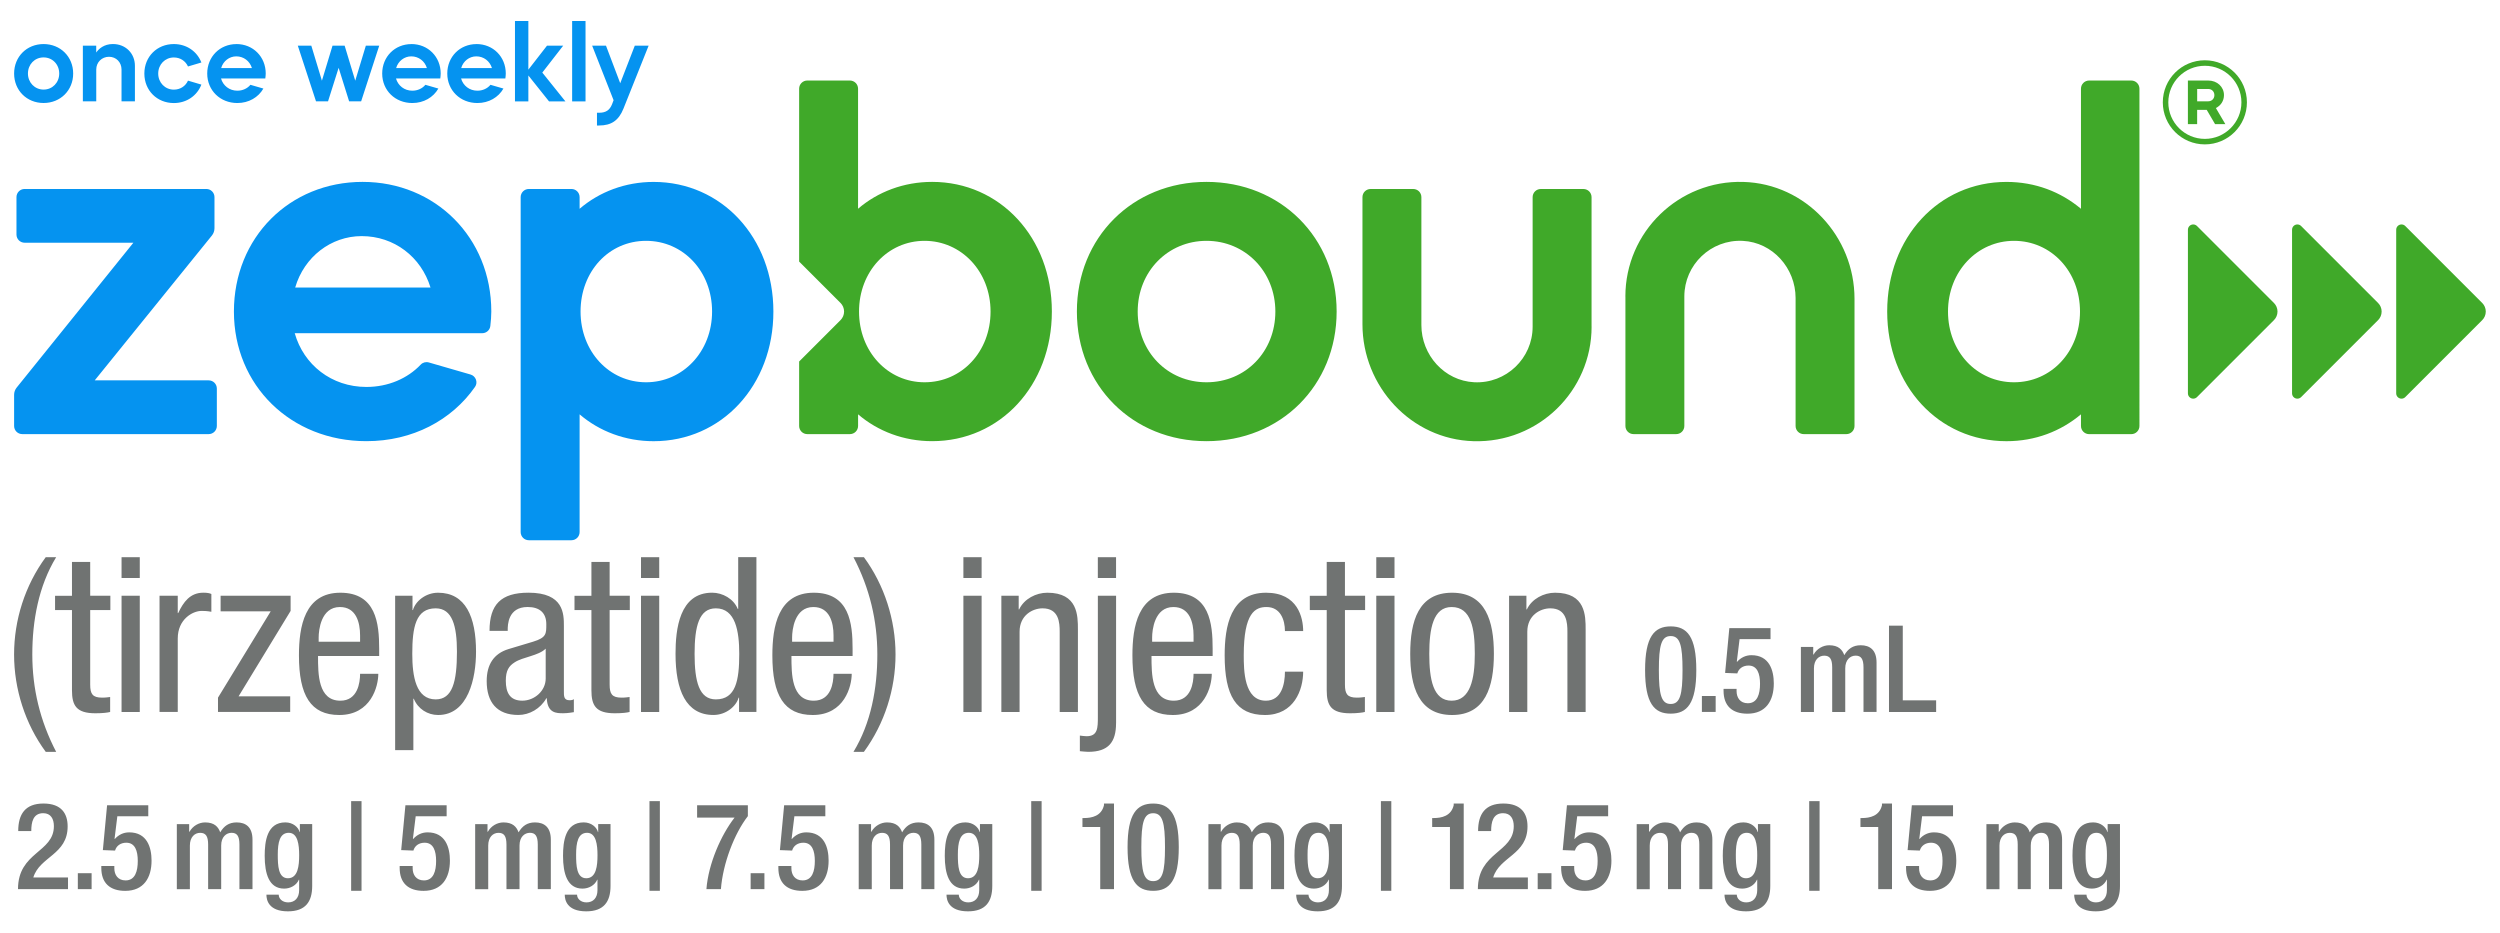
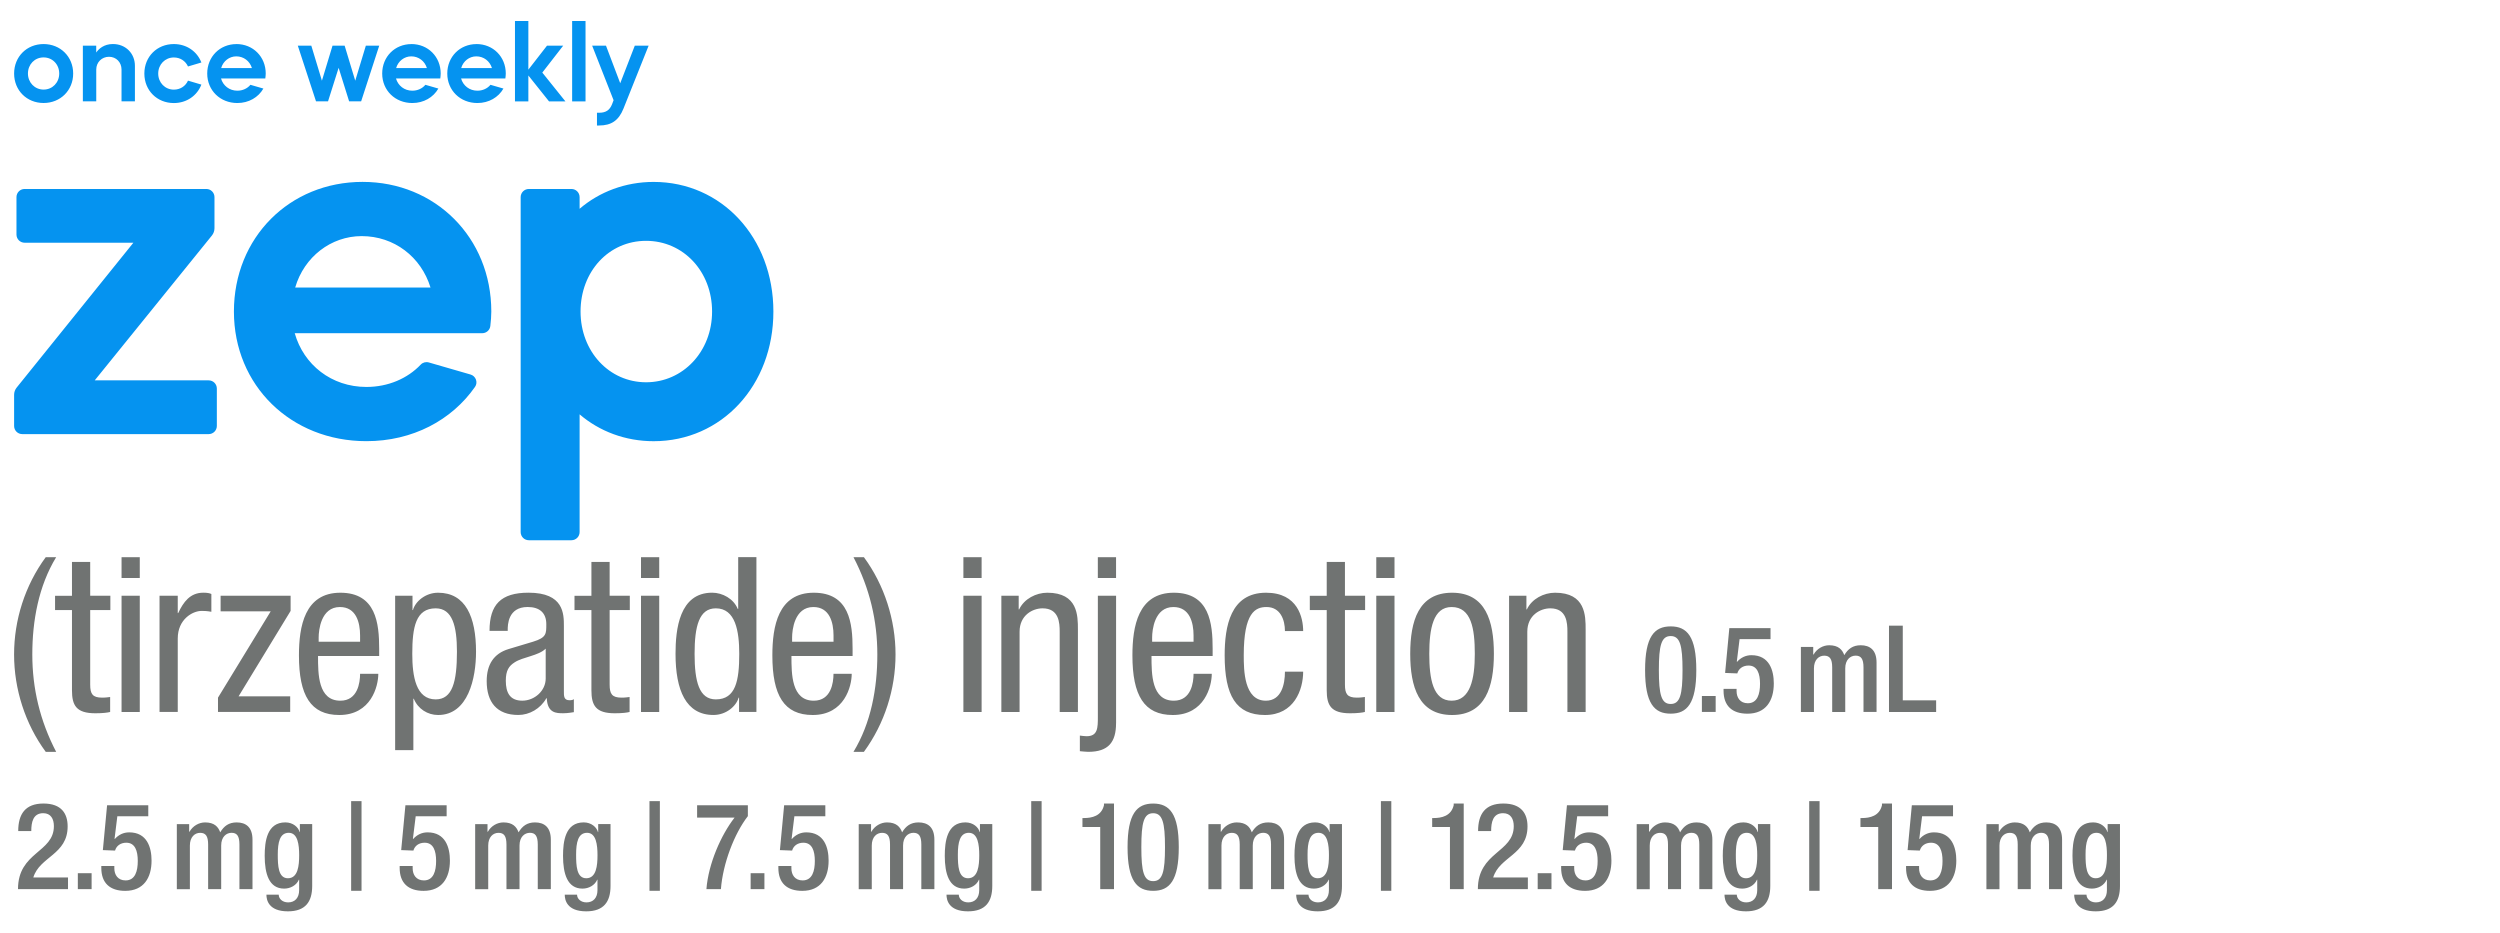
<svg xmlns="http://www.w3.org/2000/svg" id="Layer_1" version="1.1" viewBox="0 0 900 335.9">
  <defs>
    <style> .st0 { fill: #0593f0; } .st1 { fill: #707372; } .st2 { fill: #40a929; } </style>
  </defs>
  <path class="st1" d="M601.45,225.5c5.92,0,9.22,3.7,9.22,15.71s-3.31,15.71-9.22,15.71-9.22-3.7-9.22-15.71,3.31-15.71,9.22-15.71ZM601.45,253.43c3.35,0,4.26-3.31,4.26-12.22s-.91-12.23-4.26-12.23-4.26,3.31-4.26,12.23.91,12.22,4.26,12.22ZM612.68,250.56h4.96v5.74h-4.96v-5.74ZM620.47,247.99h4.7v.83c0,2.31,1.26,4.35,4.05,4.35,3.48,0,4.39-3.39,4.39-7s-.96-6.57-4.13-6.57c-2.09,0-3.57,1.13-4.05,2.83l-4.39-.17,1.52-16.14h14.83v3.96h-11.14l-1,8.09.09.09c1.35-1.52,3.13-2.39,5.18-2.39,6.44,0,8.05,5.44,8.05,10.18,0,6.18-2.83,10.88-9.48,10.88-5.53,0-8.61-2.83-8.61-8.27v-.65ZM648.32,232.9h4.44v2.74h.13c1.17-2.09,3.39-3.35,5.61-3.35,3.35,0,4.74,1.61,5.44,3.57,1.35-2.26,3.09-3.57,5.92-3.57,3.3,0,5.7,1.7,5.7,6.22v17.79h-4.7v-16.05c0-3.09-.91-4.22-2.83-4.22s-3.74,1.48-3.74,4.57v15.71h-4.7v-16.05c0-3.09-.91-4.22-2.87-4.22s-3.7,1.52-3.7,4.57v15.71h-4.7v-23.41ZM680.04,225.24h4.96v26.89h12.01v4.18h-16.97v-31.06ZM24.49,320.08H6.48c0-13.44,12.92-13.09,12.92-22.67,0-2.57-1.09-4.66-3.83-4.66-3.7,0-4.31,3.31-4.31,6.44h-4.7c0-6.09,2.52-9.92,9.09-9.92s8.7,3.74,8.7,8.22c0,10.22-10.05,10.83-12.36,18.4h12.49v4.18ZM28.02,314.34h4.96v5.74h-4.96v-5.74ZM36.46,311.77h4.7v.83c0,2.31,1.26,4.35,4.05,4.35,3.48,0,4.39-3.39,4.39-7s-.96-6.57-4.13-6.57c-2.09,0-3.57,1.13-4.05,2.83l-4.39-.17,1.52-16.14h14.83v3.96h-11.14l-1,8.09.09.09c1.35-1.52,3.13-2.39,5.18-2.39,6.44,0,8.05,5.44,8.05,10.18,0,6.18-2.83,10.88-9.48,10.88-5.53,0-8.61-2.83-8.61-8.27v-.65ZM63.66,296.68h4.44v2.74h.13c1.17-2.09,3.39-3.35,5.61-3.35,3.35,0,4.74,1.61,5.44,3.57,1.35-2.26,3.09-3.57,5.92-3.57,3.31,0,5.7,1.7,5.7,6.22v17.79h-4.7v-16.05c0-3.09-.91-4.22-2.83-4.22s-3.74,1.48-3.74,4.57v15.71h-4.7v-16.05c0-3.09-.91-4.22-2.87-4.22s-3.7,1.52-3.7,4.57v15.71h-4.7v-23.41ZM100.34,322.08c0,1.44,1.3,2.78,3.39,2.78,2.44,0,3.96-1.65,3.96-4.39v-3.79h-.09c-.87,2.04-3.05,3.22-5.31,3.22-5.44,0-7-5.35-7-11.79,0-5.13.78-12.05,7.44-12.05,2.78,0,4.7,1.78,5.13,3.48h.09v-2.87h4.44v22.27c0,5.7-2.44,9.14-8.74,9.14-6.96,0-7.74-4.09-7.74-6h4.44ZM103.65,316.17c3.65,0,4.05-4.61,4.05-8.31s-.48-8.05-3.74-8.05-3.96,3.48-3.96,7.83c0,4,.17,8.53,3.65,8.53ZM126.41,288.41h3.74v32.28h-3.74v-32.28ZM143.86,311.77h4.7v.83c0,2.31,1.26,4.35,4.05,4.35,3.48,0,4.39-3.39,4.39-7s-.96-6.57-4.13-6.57c-2.09,0-3.57,1.13-4.05,2.83l-4.39-.17,1.52-16.14h14.84v3.96h-11.14l-1,8.09.09.09c1.35-1.52,3.13-2.39,5.18-2.39,6.44,0,8.05,5.44,8.05,10.18,0,6.18-2.83,10.88-9.48,10.88-5.53,0-8.61-2.83-8.61-8.27v-.65ZM171.06,296.68h4.44v2.74h.13c1.17-2.09,3.39-3.35,5.61-3.35,3.35,0,4.74,1.61,5.44,3.57,1.35-2.26,3.09-3.57,5.92-3.57,3.31,0,5.7,1.7,5.7,6.22v17.79h-4.7v-16.05c0-3.09-.91-4.22-2.83-4.22s-3.74,1.48-3.74,4.57v15.71h-4.7v-16.05c0-3.09-.91-4.22-2.87-4.22s-3.7,1.52-3.7,4.57v15.71h-4.7v-23.41ZM207.74,322.08c0,1.44,1.31,2.78,3.39,2.78,2.44,0,3.96-1.65,3.96-4.39v-3.79h-.09c-.87,2.04-3.05,3.22-5.31,3.22-5.44,0-7-5.35-7-11.79,0-5.13.78-12.05,7.44-12.05,2.78,0,4.7,1.78,5.13,3.48h.09v-2.87h4.44v22.27c0,5.7-2.44,9.14-8.74,9.14-6.96,0-7.74-4.09-7.74-6h4.44ZM211.05,316.17c3.65,0,4.05-4.61,4.05-8.31s-.48-8.05-3.74-8.05-3.96,3.48-3.96,7.83c0,4,.17,8.53,3.66,8.53ZM233.81,288.41h3.74v32.28h-3.74v-32.28ZM250.96,289.89h18.27v3.92c-4.87,6.27-9,17.05-9.7,26.28h-5.22c.7-9.14,5.26-19.49,10.14-25.76h-13.49v-4.44ZM270.23,314.34h4.96v5.74h-4.96v-5.74ZM280.2,311.77h4.7v.83c0,2.31,1.26,4.35,4.05,4.35,3.48,0,4.39-3.39,4.39-7s-.96-6.57-4.13-6.57c-2.09,0-3.57,1.13-4.05,2.83l-4.39-.17,1.52-16.14h14.83v3.96h-11.14l-1,8.09.09.09c1.35-1.52,3.13-2.39,5.18-2.39,6.44,0,8.05,5.44,8.05,10.18,0,6.18-2.83,10.88-9.48,10.88-5.53,0-8.61-2.83-8.61-8.27v-.65ZM309.14,296.68h4.44v2.74h.13c1.17-2.09,3.39-3.35,5.61-3.35,3.35,0,4.74,1.61,5.44,3.57,1.35-2.26,3.09-3.57,5.92-3.57,3.31,0,5.7,1.7,5.7,6.22v17.79h-4.7v-16.05c0-3.09-.91-4.22-2.83-4.22s-3.74,1.48-3.74,4.57v15.71h-4.7v-16.05c0-3.09-.91-4.22-2.87-4.22s-3.7,1.52-3.7,4.57v15.71h-4.7v-23.41ZM345.17,322.08c0,1.44,1.3,2.78,3.39,2.78,2.44,0,3.96-1.65,3.96-4.39v-3.79h-.09c-.87,2.04-3.05,3.22-5.31,3.22-5.44,0-7-5.35-7-11.79,0-5.13.78-12.05,7.44-12.05,2.78,0,4.7,1.78,5.13,3.48h.09v-2.87h4.44v22.27c0,5.7-2.44,9.14-8.74,9.14-6.96,0-7.74-4.09-7.74-6h4.44ZM348.48,316.17c3.65,0,4.05-4.61,4.05-8.31s-.48-8.05-3.74-8.05-3.96,3.48-3.96,7.83c0,4,.17,8.53,3.66,8.53ZM371.24,288.41h3.74v32.28h-3.74v-32.28ZM396.08,320.08v-22.36h-6.4v-3.22h.48c2.96,0,6.35-.74,7.27-4.61v-.61h3.61v30.8h-4.96ZM415.14,289.28c5.92,0,9.22,3.7,9.22,15.71s-3.31,15.71-9.22,15.71-9.22-3.7-9.22-15.71,3.31-15.71,9.22-15.71ZM415.14,317.21c3.35,0,4.26-3.31,4.26-12.22s-.91-12.23-4.26-12.23-4.26,3.31-4.26,12.23.91,12.22,4.26,12.22ZM435.03,296.68h4.44v2.74h.13c1.17-2.09,3.39-3.35,5.61-3.35,3.35,0,4.74,1.61,5.44,3.57,1.35-2.26,3.09-3.57,5.92-3.57,3.31,0,5.7,1.7,5.7,6.22v17.79h-4.7v-16.05c0-3.09-.91-4.22-2.83-4.22s-3.74,1.48-3.74,4.57v15.71h-4.7v-16.05c0-3.09-.91-4.22-2.87-4.22s-3.7,1.52-3.7,4.57v15.71h-4.7v-23.41ZM471.06,322.08c0,1.44,1.31,2.78,3.39,2.78,2.44,0,3.96-1.65,3.96-4.39v-3.79h-.09c-.87,2.04-3.05,3.22-5.31,3.22-5.44,0-7-5.35-7-11.79,0-5.13.78-12.05,7.44-12.05,2.78,0,4.7,1.78,5.13,3.48h.09v-2.87h4.44v22.27c0,5.7-2.44,9.14-8.74,9.14-6.96,0-7.74-4.09-7.74-6h4.44ZM474.37,316.17c3.65,0,4.05-4.61,4.05-8.31s-.48-8.05-3.74-8.05-3.96,3.48-3.96,7.83c0,4,.17,8.53,3.66,8.53ZM497.13,288.41h3.74v32.28h-3.74v-32.28ZM521.98,320.08v-22.36h-6.4v-3.22h.48c2.96,0,6.35-.74,7.27-4.61v-.61h3.61v30.8h-4.96ZM550.04,320.08h-18.01c0-13.44,12.92-13.09,12.92-22.67,0-2.57-1.09-4.66-3.83-4.66-3.7,0-4.31,3.31-4.31,6.44h-4.7c0-6.09,2.52-9.92,9.09-9.92s8.7,3.74,8.7,8.22c0,10.22-10.05,10.83-12.36,18.4h12.49v4.18ZM553.57,314.34h4.96v5.74h-4.96v-5.74ZM562.01,311.77h4.7v.83c0,2.31,1.26,4.35,4.05,4.35,3.48,0,4.39-3.39,4.39-7s-.96-6.57-4.13-6.57c-2.09,0-3.57,1.13-4.05,2.83l-4.39-.17,1.52-16.14h14.83v3.96h-11.14l-1,8.09.09.09c1.35-1.52,3.13-2.39,5.18-2.39,6.44,0,8.05,5.44,8.05,10.18,0,6.18-2.83,10.88-9.48,10.88-5.53,0-8.62-2.83-8.62-8.27v-.65ZM589.21,296.68h4.44v2.74h.13c1.17-2.09,3.39-3.35,5.61-3.35,3.35,0,4.74,1.61,5.44,3.57,1.35-2.26,3.09-3.57,5.92-3.57,3.31,0,5.7,1.7,5.7,6.22v17.79h-4.7v-16.05c0-3.09-.91-4.22-2.83-4.22s-3.74,1.48-3.74,4.57v15.71h-4.7v-16.05c0-3.09-.91-4.22-2.87-4.22s-3.7,1.52-3.7,4.57v15.71h-4.7v-23.41ZM625.25,322.08c0,1.44,1.3,2.78,3.39,2.78,2.44,0,3.96-1.65,3.96-4.39v-3.79h-.09c-.87,2.04-3.05,3.22-5.31,3.22-5.44,0-7-5.35-7-11.79,0-5.13.78-12.05,7.44-12.05,2.78,0,4.7,1.78,5.13,3.48h.09v-2.87h4.44v22.27c0,5.7-2.44,9.14-8.74,9.14-6.96,0-7.74-4.09-7.74-6h4.44ZM628.55,316.17c3.65,0,4.05-4.61,4.05-8.31s-.48-8.05-3.74-8.05-3.96,3.48-3.96,7.83c0,4,.17,8.53,3.66,8.53ZM651.31,288.41h3.74v32.28h-3.74v-32.28ZM676.16,320.08v-22.36h-6.4v-3.22h.48c2.96,0,6.35-.74,7.27-4.61v-.61h3.61v30.8h-4.96ZM686.17,311.77h4.7v.83c0,2.31,1.26,4.35,4.05,4.35,3.48,0,4.39-3.39,4.39-7s-.96-6.57-4.13-6.57c-2.09,0-3.57,1.13-4.05,2.83l-4.39-.17,1.52-16.14h14.83v3.96h-11.14l-1,8.09.09.09c1.35-1.52,3.13-2.39,5.18-2.39,6.44,0,8.05,5.44,8.05,10.18,0,6.18-2.83,10.88-9.48,10.88-5.53,0-8.61-2.83-8.61-8.27v-.65ZM715.11,296.68h4.44v2.74h.13c1.17-2.09,3.39-3.35,5.61-3.35,3.35,0,4.74,1.61,5.44,3.57,1.35-2.26,3.09-3.57,5.92-3.57,3.31,0,5.7,1.7,5.7,6.22v17.79h-4.7v-16.05c0-3.09-.91-4.22-2.83-4.22s-3.74,1.48-3.74,4.57v15.71h-4.7v-16.05c0-3.09-.91-4.22-2.87-4.22s-3.7,1.52-3.7,4.57v15.71h-4.7v-23.41ZM751.14,322.08c0,1.44,1.3,2.78,3.39,2.78,2.44,0,3.96-1.65,3.96-4.39v-3.79h-.09c-.87,2.04-3.05,3.22-5.31,3.22-5.44,0-7-5.35-7-11.79,0-5.13.78-12.05,7.44-12.05,2.78,0,4.7,1.78,5.13,3.48h.09v-2.87h4.44v22.27c0,5.7-2.44,9.14-8.74,9.14-6.96,0-7.74-4.09-7.74-6h4.44ZM754.45,316.17c3.65,0,4.05-4.61,4.05-8.31s-.48-8.05-3.74-8.05-3.96,3.48-3.96,7.83c0,4,.17,8.53,3.66,8.53ZM20.22,200.58c-6.32,10.38-8.59,22.87-8.59,35.04s2.73,23.81,8.59,35.05h-3.75c-7.42-10.07-11.4-22.63-11.4-35.05s3.9-24.82,11.4-35.04h3.75ZM25.91,202.29h6.56v12.18h7.26v5.15h-7.26v26.85c0,3.36.86,4.68,4.29,4.68,1.48,0,2.19-.16,2.89-.23v5.39c-.86.23-2.58.47-5.31.47-6.87,0-8.43-2.81-8.43-8.27v-28.88h-6.09v-5.15h6.09v-12.18ZM43.76,200.58h6.56v7.49h-6.56v-7.49ZM43.76,214.47h6.56v41.84h-6.56v-41.84ZM57.43,214.47h6.56v6.24h.16c1.87-3.98,4.29-7.34,9.05-7.34,1.33,0,2.26.16,2.89.47v6.4c-.62-.08-1.4-.31-3.51-.31-3.28,0-8.59,3.04-8.59,9.91v26.46h-6.56v-41.84ZM79.41,214.47h25.21v5.46l-18.73,30.75h18.58v5.62h-25.99v-5.15l18.97-31.06h-18.03v-5.62ZM114.49,236.17c0,6.48,0,16.08,8.04,16.08,6.24,0,7.1-6.48,7.1-9.68h6.56c0,4.45-2.58,14.83-14.05,14.83-10.3,0-14.52-7.02-14.52-21.46,0-10.38,2.03-22.56,14.91-22.56s13.97,11.08,13.97,20.14v2.65h-22.01ZM129.63,231.02v-2.26c0-4.68-1.41-10.23-7.26-10.23-6.87,0-7.65,8.43-7.65,10.93v1.56h14.91ZM142.26,214.47h6.24v5.15h.16c.86-3.12,4.53-6.24,9.05-6.24,9.91,0,13.66,8.74,13.66,21.23,0,9.52-2.81,22.79-13.66,22.79-3.75,0-7.26-2.19-8.74-5.85h-.16v18.5h-6.56v-55.57ZM156.85,251.78c6.01,0,7.65-6.32,7.65-17.17,0-9.21-1.64-15.61-7.65-15.61-7.18,0-8.43,6.79-8.43,16.39,0,8.12,1.33,16.39,8.43,16.39ZM176.23,227.11c0-9.44,4.06-13.74,14.05-13.74,12.72,0,12.72,7.65,12.72,12.02v23.34c0,1.79-.08,3.36,2.03,3.36.86,0,1.25-.16,1.56-.39v4.68c-.55.08-2.19.39-3.82.39-2.42,0-5.7,0-5.93-5.39h-.16c-2.11,3.75-6.09,6.01-10.07,6.01-7.81,0-11.4-4.68-11.4-12.18,0-5.93,2.5-9.91,7.88-11.55l8.82-2.65c4.84-1.48,4.76-2.89,4.76-6.32,0-3.98-2.34-6.17-6.71-6.17-7.18,0-7.18,6.63-7.18,8.2v.39h-6.56ZM196.45,233.51c-2.58,2.58-8.19,2.97-11.16,4.92-2.11,1.33-3.2,2.97-3.2,6.63,0,4.29,1.48,7.18,5.93,7.18s8.43-3.59,8.43-7.96v-10.77ZM212.91,202.29h6.56v12.18h7.26v5.15h-7.26v26.85c0,3.36.86,4.68,4.29,4.68,1.48,0,2.19-.16,2.89-.23v5.39c-.86.23-2.58.47-5.31.47-6.87,0-8.43-2.81-8.43-8.27v-28.88h-6.09v-5.15h6.09v-12.18ZM230.76,200.58h6.56v7.49h-6.56v-7.49ZM230.76,214.47h6.56v41.84h-6.56v-41.84ZM272.3,256.3h-6.24v-5.15h-.16c-.86,3.12-4.53,6.24-9.05,6.24-9.91,0-13.66-8.9-13.66-22.01,0-8.74,1.33-22.01,13.19-22.01,3.75,0,7.73,2.19,9.21,5.85h.16v-18.65h6.56v55.73ZM257.7,251.78c7.18,0,8.43-6.79,8.43-16.39,0-8.12-1.33-16.39-8.43-16.39-6.01,0-7.65,6.4-7.65,16.39s1.64,16.39,7.65,16.39ZM284.92,236.17c0,6.48,0,16.08,8.04,16.08,6.25,0,7.1-6.48,7.1-9.68h6.56c0,4.45-2.58,14.83-14.05,14.83-10.3,0-14.52-7.02-14.52-21.46,0-10.38,2.03-22.56,14.91-22.56s13.97,11.08,13.97,20.14v2.65h-22.01ZM300.07,231.02v-2.26c0-4.68-1.41-10.23-7.26-10.23-6.87,0-7.65,8.43-7.65,10.93v1.56h14.91ZM307.25,270.67c6.32-10.38,8.59-22.87,8.59-35.05s-2.73-23.81-8.59-35.04h3.75c7.41,10.07,11.39,22.63,11.39,35.04s-3.9,24.82-11.39,35.05h-3.75ZM346.82,200.58h6.56v7.49h-6.56v-7.49ZM346.82,214.47h6.56v41.84h-6.56v-41.84ZM360.49,214.47h6.24v4.92h.16c1.8-3.82,6.09-6.01,10.15-6.01,11.01,0,11.01,8.27,11.01,13.27v29.66h-6.56v-28.88c0-3.2-.23-8.43-6.17-8.43-3.51,0-8.27,2.42-8.27,8.43v28.88h-6.56v-41.84ZM401.78,260.36c0,6.87-2.81,10.3-9.99,10.3-1.01,0-2.03-.16-3.04-.23v-5.62c.86.08,1.56.23,2.42.23,4.06,0,4.06-3.04,4.06-7.02v-43.55h6.56v45.89ZM401.78,208.07h-6.56v-7.49h6.56v7.49ZM414.54,236.17c0,6.48,0,16.08,8.04,16.08,6.24,0,7.1-6.48,7.1-9.68h6.56c0,4.45-2.58,14.83-14.05,14.83-10.3,0-14.52-7.02-14.52-21.46,0-10.38,2.03-22.56,14.91-22.56s13.97,11.08,13.97,20.14v2.65h-22.01ZM429.68,231.02v-2.26c0-4.68-1.41-10.23-7.26-10.23-6.87,0-7.65,8.43-7.65,10.93v1.56h14.91ZM462.58,227.19c0-4.06-1.64-8.66-6.63-8.66-4.06,0-8.2,2.03-8.2,17.33,0,5.39.08,16.39,7.96,16.39,5.62,0,6.87-5.93,6.87-10.46h6.56c0,6.56-3.28,15.61-13.74,15.61s-14.52-7.02-14.52-21.46c0-10.38,2.03-22.56,14.91-22.56,11.47,0,13.35,9.05,13.35,13.81h-6.56ZM477.62,202.29h6.56v12.18h7.26v5.15h-7.26v26.85c0,3.36.86,4.68,4.29,4.68,1.48,0,2.19-.16,2.89-.23v5.39c-.86.23-2.58.47-5.31.47-6.87,0-8.43-2.81-8.43-8.27v-28.88h-6.09v-5.15h6.09v-12.18ZM495.46,200.58h6.56v7.49h-6.56v-7.49ZM495.46,214.47h6.56v41.84h-6.56v-41.84ZM522.74,213.38c12.1,0,15.06,10.22,15.06,22.01s-3.04,22.01-15.06,22.01-15.06-10.23-15.06-22.01,2.97-22.01,15.06-22.01ZM530.93,235.39c0-9.05-1.25-16.86-8.35-16.86-6.64,0-8.04,7.81-8.04,16.86s1.33,16.86,8.04,16.86,8.35-7.81,8.35-16.86ZM543.27,214.47h6.24v4.92h.16c1.79-3.82,6.09-6.01,10.15-6.01,11.01,0,11.01,8.27,11.01,13.27v29.66h-6.56v-28.88c0-3.2-.23-8.43-6.17-8.43-3.51,0-8.27,2.42-8.27,8.43v28.88h-6.56v-41.84Z" />
  <path class="st0" d="M48.02,87.38H8.87c-1.62,0-2.94-1.31-2.94-2.94v-13.48c0-1.62,1.31-2.93,2.93-2.93h65.42c1.62,0,2.93,1.31,2.93,2.93v11.21c0,.95-.33,1.87-.92,2.61l-42.19,52.15h41.02c1.62,0,2.94,1.31,2.94,2.94v13.47c0,1.62-1.31,2.94-2.94,2.94H8.01c-1.62,0-2.93-1.31-2.93-2.93v-11.22c0-.95.32-1.86.92-2.6l42.02-52.15ZM130.54,65.48c26.14,0,46.33,20.03,46.33,46.67,0,1.7-.15,3.47-.35,5.21-.17,1.48-1.43,2.59-2.92,2.59h-67.5c3.22,11.37,13.24,19.35,25.8,19.35,7.84,0,14.81-3.04,19.57-8.05.74-.78,1.87-1.07,2.91-.77l15,4.34c1.91.55,2.77,2.82,1.63,4.45-8.37,11.99-22.46,19.55-39.11,19.55-27.15,0-47.69-20.03-47.69-46.67s20.03-46.67,46.33-46.67ZM106.27,103.5h48.71c-3.39-11.03-13.07-18.5-24.78-18.5-11.03,0-20.71,7.47-23.93,18.5ZM190.38,68.03h15.34c1.62,0,2.94,1.31,2.94,2.94v4.19c7.13-6.11,16.46-9.67,26.65-9.67,24.44,0,43.11,20.03,43.11,46.67s-18.67,46.67-43.11,46.67c-10.18,0-19.52-3.56-26.65-9.67v42.38c0,1.62-1.31,2.94-2.94,2.94h-15.34c-1.62,0-2.94-1.31-2.94-2.94v-120.57c0-1.62,1.31-2.94,2.94-2.94ZM209,112.16c0,14.43,10.35,25.46,23.59,25.46s23.76-11.03,23.76-25.46-10.35-25.46-23.76-25.46-23.59,11.03-23.59,25.46ZM26.34,26.47c0,6.06-4.59,10.61-10.65,10.61s-10.61-4.55-10.61-10.61,4.55-10.61,10.61-10.61,10.65,4.55,10.65,10.61ZM15.69,32.25c3.2,0,5.63-2.51,5.63-5.79s-2.43-5.79-5.63-5.79-5.63,2.51-5.63,5.79,2.47,5.79,5.63,5.79ZM34.64,16.43v2.47c.89-1.27,2.74-3.05,6.02-3.05,4.55,0,7.91,3.36,7.91,7.83v12.81h-4.82v-11.46c0-2.62-1.93-4.59-4.51-4.59s-4.59,1.97-4.59,4.59v11.46h-4.82v-20.06h4.82ZM51.97,26.47c0-6.06,4.55-10.61,10.61-10.61,4.63,0,8.37,2.66,9.92,6.64l-4.82,1.43c-.89-1.97-2.78-3.24-5.09-3.24-3.16,0-5.63,2.51-5.63,5.79s2.47,5.79,5.63,5.79c2.32,0,4.21-1.27,5.09-3.24l4.82,1.43c-1.54,3.97-5.29,6.64-9.92,6.64-6.06,0-10.61-4.55-10.61-10.61ZM85.13,15.86c5.94,0,10.53,4.55,10.53,10.61,0,.58-.08,1.2-.15,1.78h-15.94c.73,2.58,3.01,4.4,5.87,4.4,1.93,0,3.63-.81,4.71-2.12l4.67,1.35c-1.81,3.16-5.25,5.21-9.38,5.21-6.17,0-10.84-4.55-10.84-10.61s4.55-10.61,10.53-10.61ZM79.62,24.5h11.07c-.77-2.51-2.97-4.21-5.63-4.21-2.51,0-4.71,1.7-5.44,4.21ZM112.07,16.43l3.82,12.62,3.82-12.62h4.36l3.82,12.62,3.82-12.62h4.82l-6.52,20.06h-4.32l-3.78-12.08-3.82,12.08h-4.32l-6.56-20.06h4.86ZM148.12,15.86c5.94,0,10.53,4.55,10.53,10.61,0,.58-.08,1.2-.15,1.78h-15.94c.73,2.58,3.01,4.4,5.87,4.4,1.93,0,3.63-.81,4.71-2.12l4.67,1.35c-1.81,3.16-5.25,5.21-9.38,5.21-6.17,0-10.84-4.55-10.84-10.61s4.55-10.61,10.53-10.61ZM142.61,24.5h11.07c-.77-2.51-2.97-4.21-5.63-4.21-2.51,0-4.71,1.7-5.44,4.21ZM171.55,15.86c5.94,0,10.53,4.55,10.53,10.61,0,.58-.08,1.2-.15,1.78h-15.94c.73,2.58,3.01,4.4,5.87,4.4,1.93,0,3.63-.81,4.71-2.12l4.67,1.35c-1.81,3.16-5.25,5.21-9.38,5.21-6.17,0-10.84-4.55-10.84-10.61s4.55-10.61,10.53-10.61ZM166.03,24.5h11.07c-.77-2.51-2.97-4.21-5.63-4.21-2.51,0-4.71,1.7-5.44,4.21ZM190.21,7.56v17.52l6.71-8.64h5.83l-7.52,9.69,8.33,10.38h-5.9l-7.45-9.34v9.34h-4.82V7.56h4.82ZM205.97,7.56h4.82v28.94h-4.82V7.56ZM218.15,16.43l5.13,13.54,5.25-13.54h4.98l-9.07,22.69c-1.7,4.24-4.36,6.06-8.76,6.06h-.77v-4.59h.77c2.43,0,3.82-.93,4.67-3.09l.54-1.43-7.72-19.64h4.98Z" />
-   <path class="st2" d="M862.63,82.71c0-1.05.85-1.91,1.91-1.91.53,0,1,.21,1.35.56l27.71,27.71c.79.79,1.28,1.88,1.28,3.09s-.49,2.3-1.28,3.09l-27.71,27.71c-.35.35-.82.56-1.35.56-1.05,0-1.91-.85-1.91-1.91v-58.9ZM825.14,141.61c0,1.05.85,1.91,1.91,1.91.53,0,1-.21,1.35-.56l27.71-27.71c.79-.79,1.28-1.88,1.28-3.09s-.49-2.3-1.28-3.09l-27.71-27.71c-.35-.35-.82-.56-1.35-.56-1.05,0-1.91.85-1.91,1.91v58.9ZM787.65,141.61c0,1.05.85,1.91,1.91,1.91.53,0,1-.21,1.35-.56l27.71-27.71c.79-.79,1.28-1.88,1.28-3.09s-.49-2.3-1.28-3.09l-27.71-27.71c-.35-.35-.82-.56-1.35-.56-1.05,0-1.91.85-1.91,1.91v58.9ZM434.35,65.48c-26.65,0-46.67,20.03-46.67,46.67s20.03,46.67,46.67,46.67,46.84-20.03,46.84-46.67-20.2-46.67-46.84-46.67ZM409.57,112.16c0-14.43,10.86-25.46,24.78-25.46s24.78,11.03,24.78,25.46-10.69,25.46-24.78,25.46-24.78-11.03-24.78-25.46ZM679.39,112.16c0,26.65,18.5,46.67,42.94,46.67,10.35,0,19.52-3.56,26.82-9.67v4.19c0,1.62,1.31,2.94,2.94,2.94h15.17c1.62,0,2.94-1.31,2.94-2.94V31.93c0-1.62-1.31-2.94-2.94-2.94h-15.17c-1.62,0-2.94,1.31-2.94,2.94v43.23c-7.3-6.11-16.46-9.67-26.82-9.67-24.44,0-42.94,20.03-42.94,46.67ZM725.04,86.7c13.41,0,23.76,11.03,23.76,25.46s-10.35,25.46-23.76,25.46-23.76-11.03-23.76-25.46,10.52-25.46,23.76-25.46ZM335.55,65.48c-10.18,0-19.52,3.56-26.65,9.67V31.93c0-1.62-1.31-2.94-2.94-2.94h-15.34c-1.62,0-2.93,1.31-2.93,2.93v62.24l14.9,14.9c.79.79,1.28,1.88,1.28,3.09s-.49,2.3-1.28,3.09l-14.9,14.9v23.2c0,1.62,1.31,2.94,2.94,2.94h15.34c1.62,0,2.94-1.31,2.94-2.94v-4.19c7.13,6.11,16.46,9.67,26.65,9.67,24.44,0,43.11-20.03,43.11-46.67s-18.67-46.67-43.11-46.67ZM332.84,137.62c-13.24,0-23.59-11.03-23.59-25.46s10.35-25.46,23.59-25.46,23.76,11.03,23.76,25.46-10.35,25.46-23.76,25.46ZM572.96,117.61v-46.64c0-1.62-1.31-2.93-2.93-2.93h-15.35c-1.62,0-2.93,1.31-2.93,2.93v46.64c0,11.38-9.54,20.57-21.03,20-10.76-.53-19.02-9.81-19.02-20.58v-46.06c0-1.62-1.31-2.93-2.93-2.93h-15.35c-1.62,0-2.93,1.31-2.93,2.93v45.76c0,22.44,17.56,41.44,39.99,42.1,23.31.69,42.5-18.07,42.5-41.23ZM585.15,106.71v46.64c0,1.62,1.31,2.93,2.93,2.93h15.35c1.62,0,2.93-1.31,2.93-2.93v-46.64c0-11.38,9.54-20.57,21.03-20,10.76.53,19.02,9.81,19.02,20.58v46.06c0,1.62,1.31,2.93,2.93,2.93h15.35c1.62,0,2.93-1.31,2.93-2.93v-45.76c0-22.44-17.56-41.44-39.99-42.1-23.31-.69-42.5,18.07-42.5,41.23ZM787.65,28.99h7.31c3.2,0,5.67,2.26,5.67,5.26,0,2.05-1.15,3.78-2.92,4.64l3.41,5.79h-3.7l-3-5.13h-3.45v5.13h-3.33v-15.69ZM790.98,32.03v4.44h3.98c1.27,0,2.22-.94,2.22-2.22s-.94-2.22-2.22-2.22h-3.98ZM793.75,21.7c8.35,0,15.14,6.78,15.14,15.14s-6.78,15.14-15.14,15.14-15.14-6.78-15.14-15.14,6.79-15.14,15.14-15.14ZM806.91,36.84c0-7.28-5.92-13.16-13.16-13.16s-13.16,5.87-13.16,13.16,5.92,13.16,13.16,13.16,13.16-5.92,13.16-13.16Z" />
</svg>